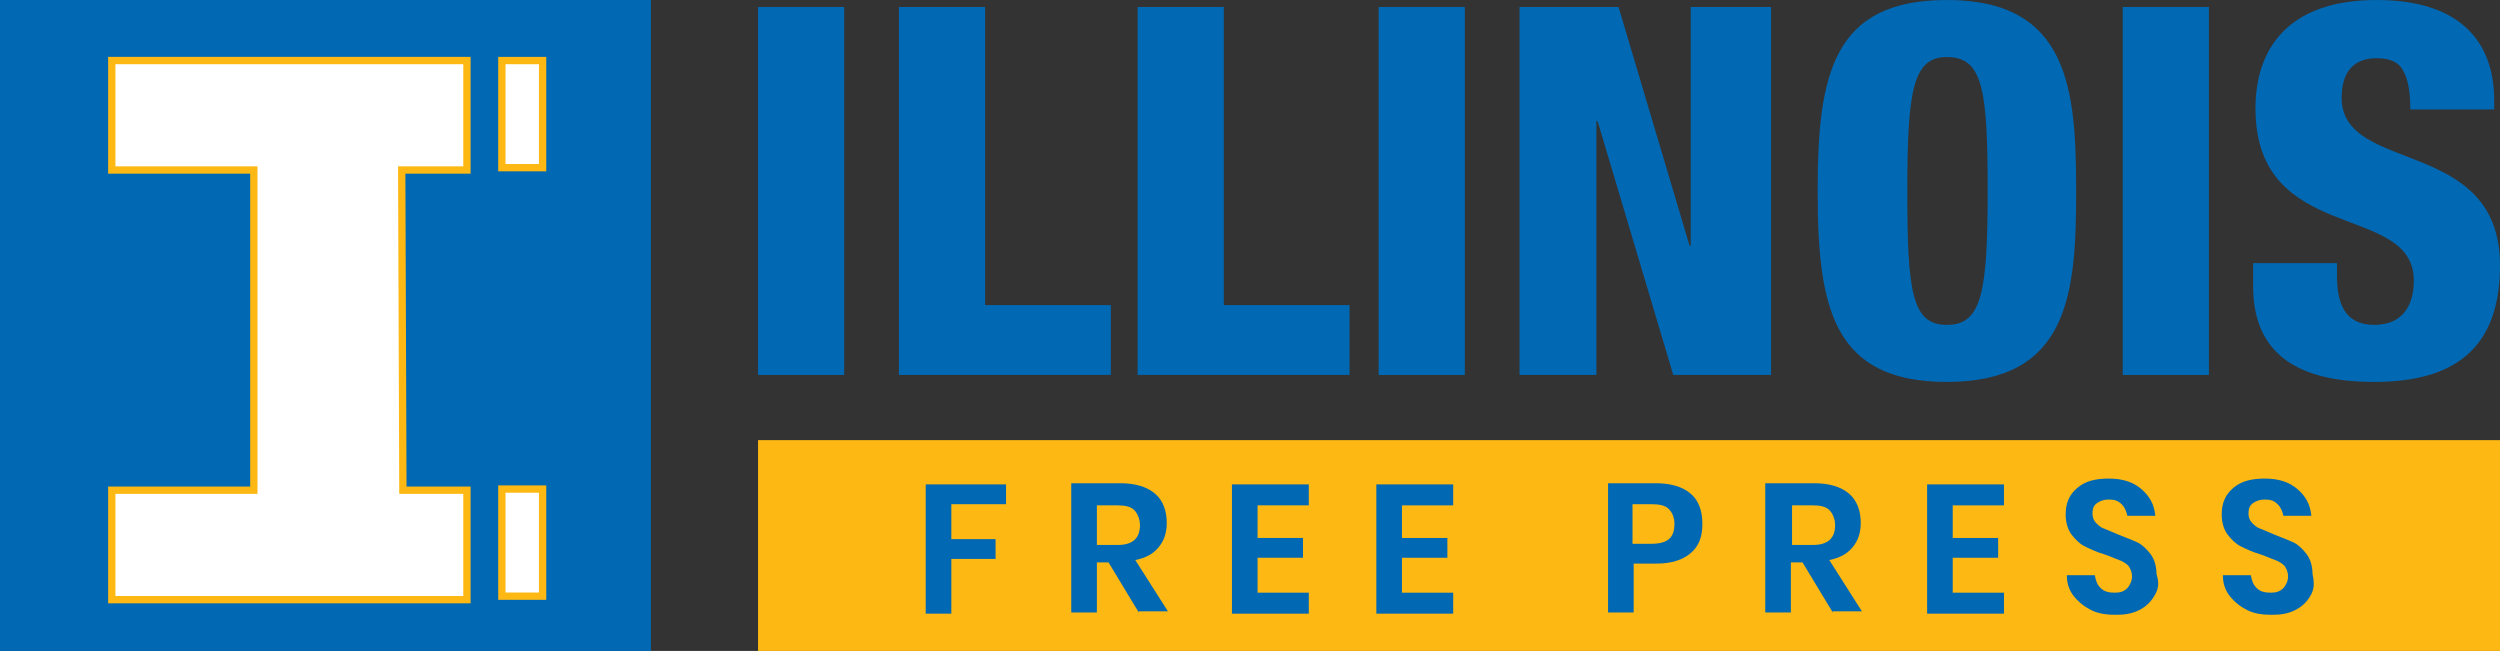
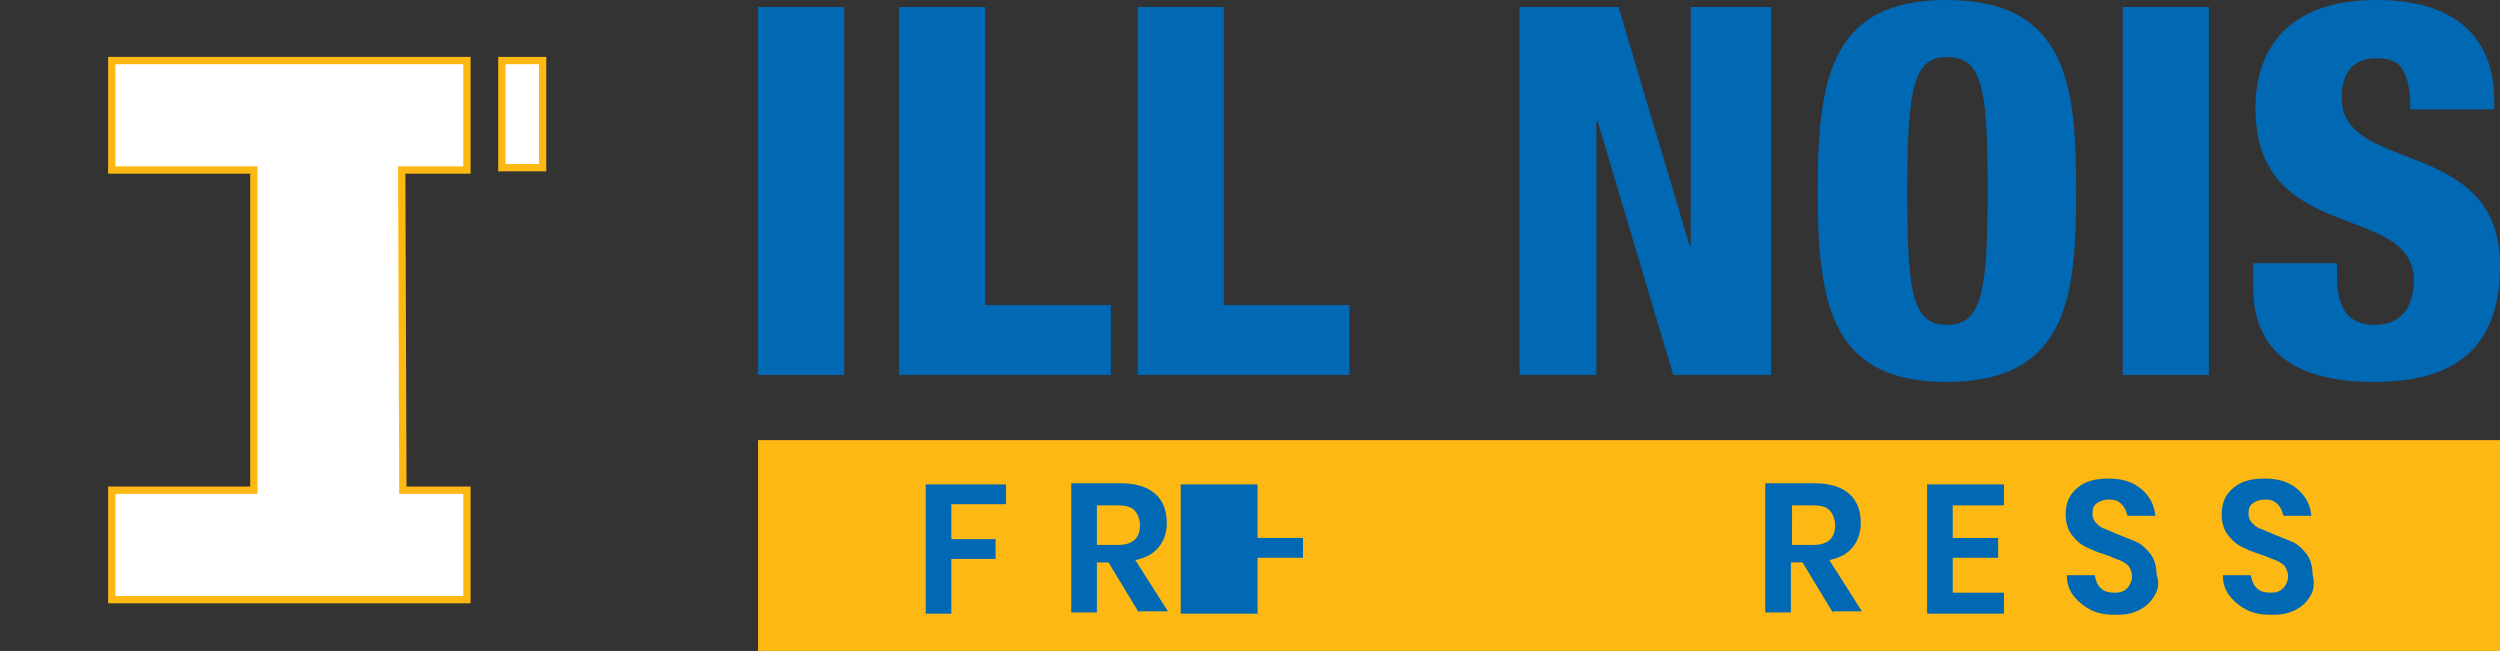
<svg xmlns="http://www.w3.org/2000/svg" height="55.9" width="214.7" xml:space="preserve" viewBox="0 0 214.7 55.9" y="0px" x="0px" id="Layer_1" version="1.1">
  <rect x="0" y="0" width="214.7" height="55.9" fill="#333333" stroke="none" />
  <defs id="defs63" />
  <style id="style2" type="text/css">
	.st0{fill:#0168B3;}
	.st1{fill:#FFFFFF;stroke:#FDB813;stroke-width:0.628;stroke-miterlimit:10;}
	.st2{fill:#FDB813;}
</style>
  <g transform="translate(-90,-78.7)" id="g58">
    <g id="g16">
-       <rect id="rect4" height="55.9" width="55.9" class="st0" y="78.7" x="90" />
      <g id="g14">
        <g id="g12">
          <polygon id="polygon6" points="130.1,130.2 99.6,130.2 99.6,120.8 111.8,120.8 111.8,93.3 99.6,93.3 99.6,83.9 130.1,83.9 130.1,93.3 124.5,93.3 124.6,120.8 130.1,120.8" class="st1" />
          <rect id="rect8" height="9.2" width="3.5" class="st1" y="83.9" x="133.1" />
-           <rect id="rect10" height="9.2" width="3.5" class="st1" y="120.7" x="133.1" />
        </g>
      </g>
    </g>
    <g id="g34">
      <path id="path18" d="m 155.1,79.3 h 7.4 v 31.6 h -7.4 z" class="st0" />
      <path id="path20" d="m 167.2,79.3 h 7.4 v 25.6 h 10.8 v 6 h -18.2 z" class="st0" />
      <path id="path22" d="m 187.7,79.3 h 7.4 v 25.6 h 10.8 v 6 h -18.2 z" class="st0" />
-       <path id="path24" d="m 208.4,79.3 h 7.4 v 31.6 h -7.4 z" class="st0" />
      <path id="path26" d="m 220.5,79.3 h 8.5 l 6.1,20.5 h 0.1 V 79.3 h 6.9 v 31.6 h -8.4 l -6.5,-21.8 h -0.1 v 21.8 h -6.6 z" class="st0" />
      <path id="path28" d="m 257.2,111.5 c -9.8,0 -11.1,-6.4 -11.1,-16.4 0,-10 1.3,-16.4 11.1,-16.4 10.5,0 11.1,7.7 11.1,16.4 0,8.8 -0.6,16.4 -11.1,16.4 z m 0,-4.9 c 3,0 3.5,-2.8 3.5,-11.5 0,-8.7 -0.4,-11.5 -3.5,-11.5 -2.9,0 -3.4,2.8 -3.4,11.5 0,8.7 0.4,11.5 3.4,11.5 z" class="st0" />
      <path id="path30" d="m 272.3,79.3 h 7.4 v 31.6 h -7.4 z" class="st0" />
      <path id="path32" d="m 290.7,101.3 v 1.1 c 0,2.4 0.7,4.2 3.2,4.2 2.6,0 3.4,-1.9 3.4,-3.8 0,-6.8 -13.6,-3 -13.6,-14.8 0,-5 2.7,-9.3 10.4,-9.3 7.4,0 10.1,3.8 10.1,8.6 v 0.8 H 297 c 0,-1.5 -0.2,-2.6 -0.6,-3.3 -0.4,-0.8 -1.2,-1.1 -2.3,-1.1 -1.9,0 -3,1.1 -3,3.4 0,6.6 13.6,3.3 13.6,14.4 0,7.2 -4,10 -10.8,10 -5.4,0 -10.4,-1.6 -10.4,-8.2 v -2 z" class="st0" />
    </g>
    <rect id="rect36" height="18.1" width="149.6" class="st2" y="116.5" x="155.1" />
    <g id="g56">
      <path id="path38" d="m 176.4,120.2 v 1.8 h -4.7 v 3 h 3.8 v 1.7 h -3.8 v 4.7 h -2.2 v -11.1 h 6.9 z" class="st0" />
      <path id="path40" d="m 187.8,131.3 -2.6,-4.3 h -1 v 4.3 H 182 v -11.1 h 4.2 c 1.3,0 2.3,0.3 3,0.9 0.7,0.6 1,1.5 1,2.5 0,0.8 -0.2,1.5 -0.7,2.1 -0.5,0.6 -1.1,0.9 -2,1.1 l 2.8,4.4 h -2.5 z m -3.6,-5.8 h 1.8 c 1.3,0 1.9,-0.6 1.9,-1.7 0,-0.5 -0.2,-1 -0.5,-1.3 -0.3,-0.3 -0.8,-0.4 -1.4,-0.4 h -1.8 z" class="st0" />
-       <path id="path42" d="m 198,122 v 2.9 h 3.9 v 1.7 H 198 v 3 h 4.4 v 1.8 h -6.6 v -11.1 h 6.6 v 1.8 H 198 Z" class="st0" />
-       <path id="path44" d="m 210.4,122 v 2.9 h 3.9 v 1.7 h -3.9 v 3 h 4.4 v 1.8 h -6.6 v -11.1 h 6.6 v 1.8 h -4.4 z" class="st0" />
-       <path id="path46" d="m 230.3,127.2 v 4.1 h -2.2 v -11.1 h 4.1 c 1.3,0 2.3,0.3 3,0.9 0.7,0.6 1,1.5 1,2.6 0,1.1 -0.3,1.9 -1,2.5 -0.7,0.6 -1.7,0.9 -2.9,0.9 h -2 z m 3.5,-3.5 c 0,-0.6 -0.2,-1 -0.5,-1.3 -0.3,-0.3 -0.8,-0.4 -1.5,-0.4 h -1.6 v 3.4 h 1.6 c 1.4,0 2,-0.5 2,-1.7 z" class="st0" />
+       <path id="path42" d="m 198,122 v 2.9 h 3.9 v 1.7 H 198 v 3 v 1.8 h -6.6 v -11.1 h 6.6 v 1.8 H 198 Z" class="st0" />
      <path id="path48" d="m 247.4,131.3 -2.6,-4.3 h -1 v 4.3 h -2.2 v -11.1 h 4.2 c 1.3,0 2.3,0.3 3,0.9 0.7,0.6 1,1.5 1,2.5 0,0.8 -0.2,1.5 -0.7,2.1 -0.5,0.6 -1.1,0.9 -2,1.1 l 2.8,4.4 h -2.5 z m -3.5,-5.8 h 1.8 c 1.3,0 1.9,-0.6 1.9,-1.7 0,-0.5 -0.2,-1 -0.5,-1.3 -0.3,-0.3 -0.8,-0.4 -1.4,-0.4 h -1.8 z" class="st0" />
      <path id="path50" d="m 257.7,122 v 2.9 h 3.9 v 1.7 h -3.9 v 3 h 4.4 v 1.8 h -6.6 v -11.1 h 6.6 v 1.8 h -4.4 z" class="st0" />
      <path id="path52" d="m 275,129.9 c -0.3,0.5 -0.7,0.9 -1.3,1.2 -0.6,0.3 -1.2,0.4 -2,0.4 -0.8,0 -1.5,-0.1 -2.1,-0.4 -0.6,-0.3 -1.1,-0.7 -1.5,-1.2 -0.4,-0.5 -0.6,-1.1 -0.6,-1.8 h 2.4 c 0.1,0.5 0.2,0.8 0.5,1.1 0.3,0.3 0.7,0.4 1.2,0.4 0.5,0 0.8,-0.1 1.1,-0.4 0.2,-0.2 0.4,-0.6 0.4,-1 0,-0.3 -0.1,-0.6 -0.3,-0.9 -0.2,-0.2 -0.5,-0.4 -0.8,-0.5 -0.3,-0.1 -0.7,-0.3 -1.3,-0.5 -0.7,-0.2 -1.3,-0.5 -1.7,-0.7 -0.4,-0.2 -0.8,-0.6 -1.1,-1 -0.3,-0.4 -0.5,-1 -0.5,-1.7 0,-1 0.3,-1.7 1,-2.3 0.7,-0.6 1.6,-0.8 2.7,-0.8 1.2,0 2.1,0.3 2.8,0.9 0.7,0.6 1.1,1.3 1.2,2.3 h -2.4 c -0.1,-0.4 -0.2,-0.7 -0.5,-1 -0.3,-0.3 -0.6,-0.4 -1.1,-0.4 -0.4,0 -0.7,0.1 -1,0.3 -0.3,0.2 -0.4,0.5 -0.4,0.9 0,0.3 0.1,0.6 0.3,0.8 0.2,0.2 0.4,0.4 0.7,0.5 0.3,0.1 0.7,0.3 1.2,0.5 0.7,0.3 1.3,0.5 1.7,0.7 0.4,0.2 0.8,0.6 1.1,1 0.3,0.4 0.5,1 0.5,1.7 0.3,0.9 0.1,1.4 -0.2,1.9 z" class="st0" />
      <path id="path54" d="m 288.4,129.9 c -0.3,0.5 -0.7,0.9 -1.3,1.2 -0.6,0.3 -1.2,0.4 -2,0.4 -0.8,0 -1.5,-0.1 -2.1,-0.4 -0.6,-0.3 -1.1,-0.7 -1.5,-1.2 -0.4,-0.5 -0.6,-1.1 -0.6,-1.8 h 2.4 c 0.1,0.5 0.2,0.8 0.5,1.1 0.3,0.3 0.7,0.4 1.2,0.4 0.5,0 0.8,-0.1 1.1,-0.4 0.2,-0.2 0.4,-0.6 0.4,-1 0,-0.3 -0.1,-0.6 -0.3,-0.9 -0.2,-0.2 -0.5,-0.4 -0.8,-0.5 -0.3,-0.1 -0.7,-0.3 -1.3,-0.5 -0.7,-0.2 -1.3,-0.5 -1.7,-0.7 -0.4,-0.2 -0.8,-0.6 -1.1,-1 -0.3,-0.4 -0.5,-1 -0.5,-1.7 0,-1 0.3,-1.7 1,-2.3 0.7,-0.6 1.6,-0.8 2.7,-0.8 1.2,0 2.1,0.3 2.8,0.9 0.7,0.6 1.1,1.3 1.2,2.3 h -2.4 c -0.1,-0.4 -0.2,-0.7 -0.5,-1 -0.3,-0.3 -0.6,-0.4 -1.1,-0.4 -0.4,0 -0.7,0.1 -1,0.3 -0.3,0.2 -0.4,0.5 -0.4,0.9 0,0.3 0.1,0.6 0.3,0.8 0.2,0.2 0.4,0.4 0.7,0.5 0.3,0.1 0.7,0.3 1.2,0.5 0.7,0.3 1.3,0.5 1.7,0.7 0.4,0.2 0.8,0.6 1.1,1 0.3,0.4 0.5,1 0.5,1.7 0.2,0.9 0.1,1.4 -0.2,1.9 z" class="st0" />
    </g>
  </g>
</svg>